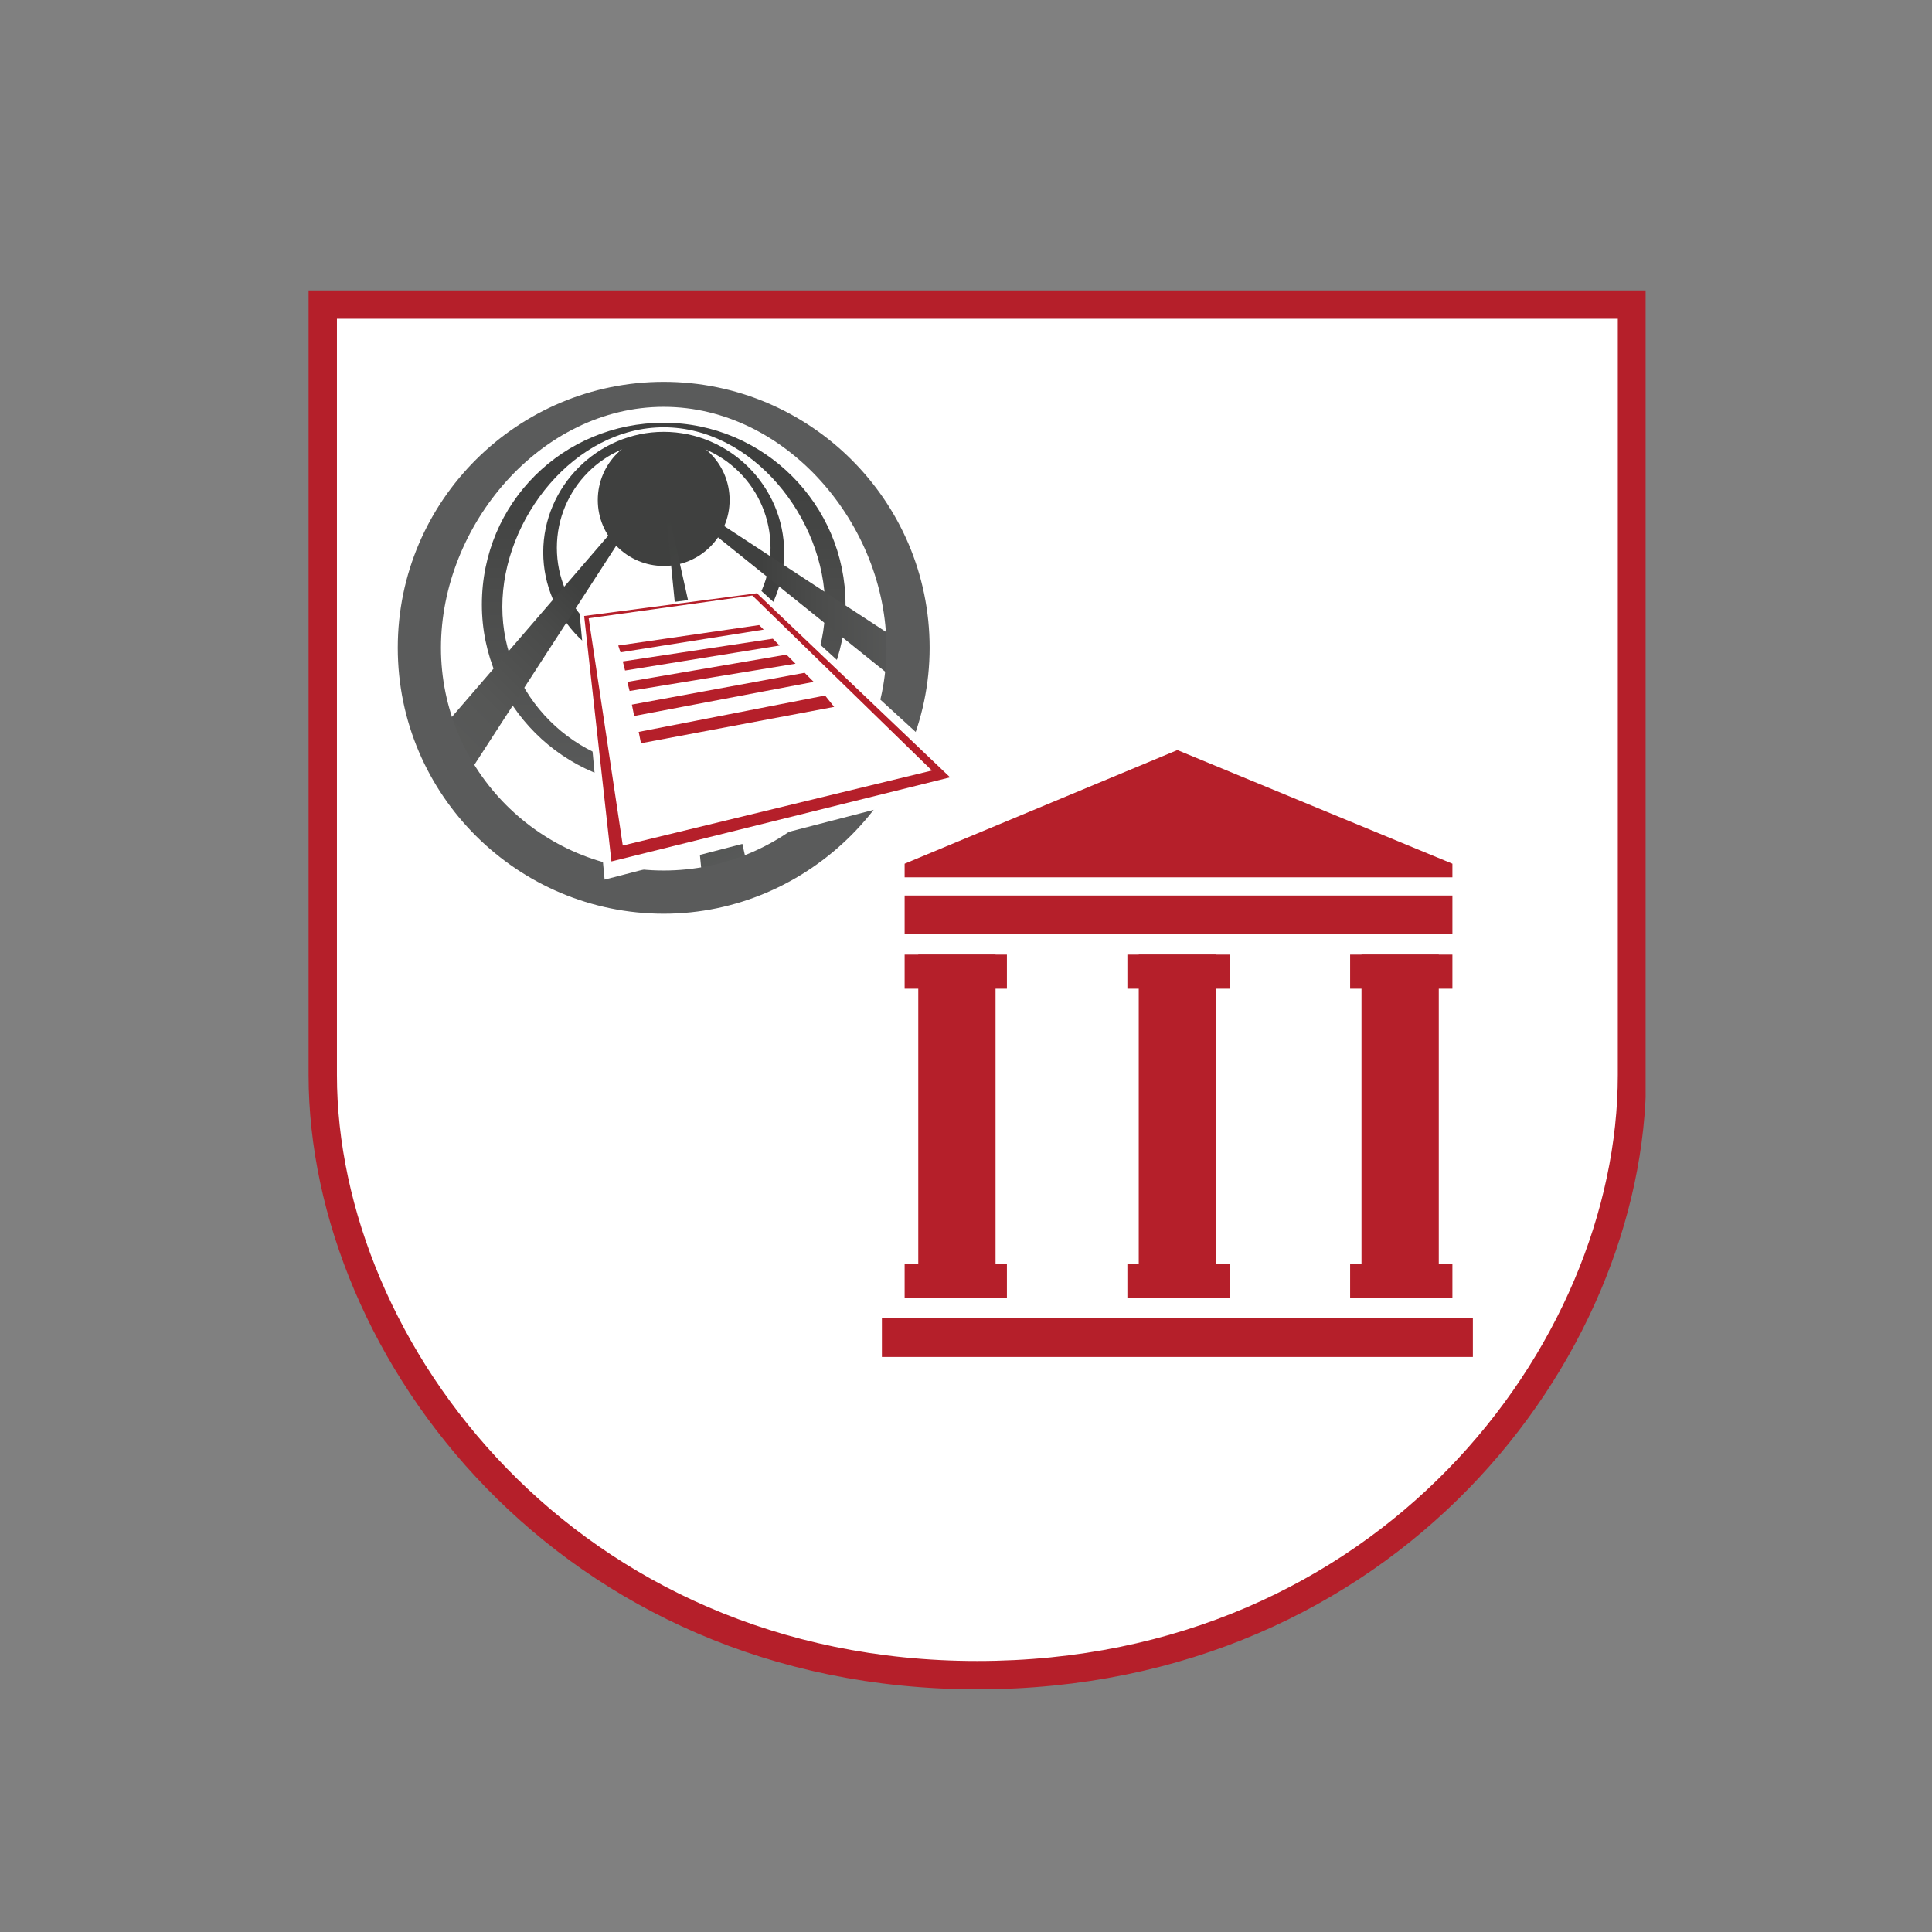
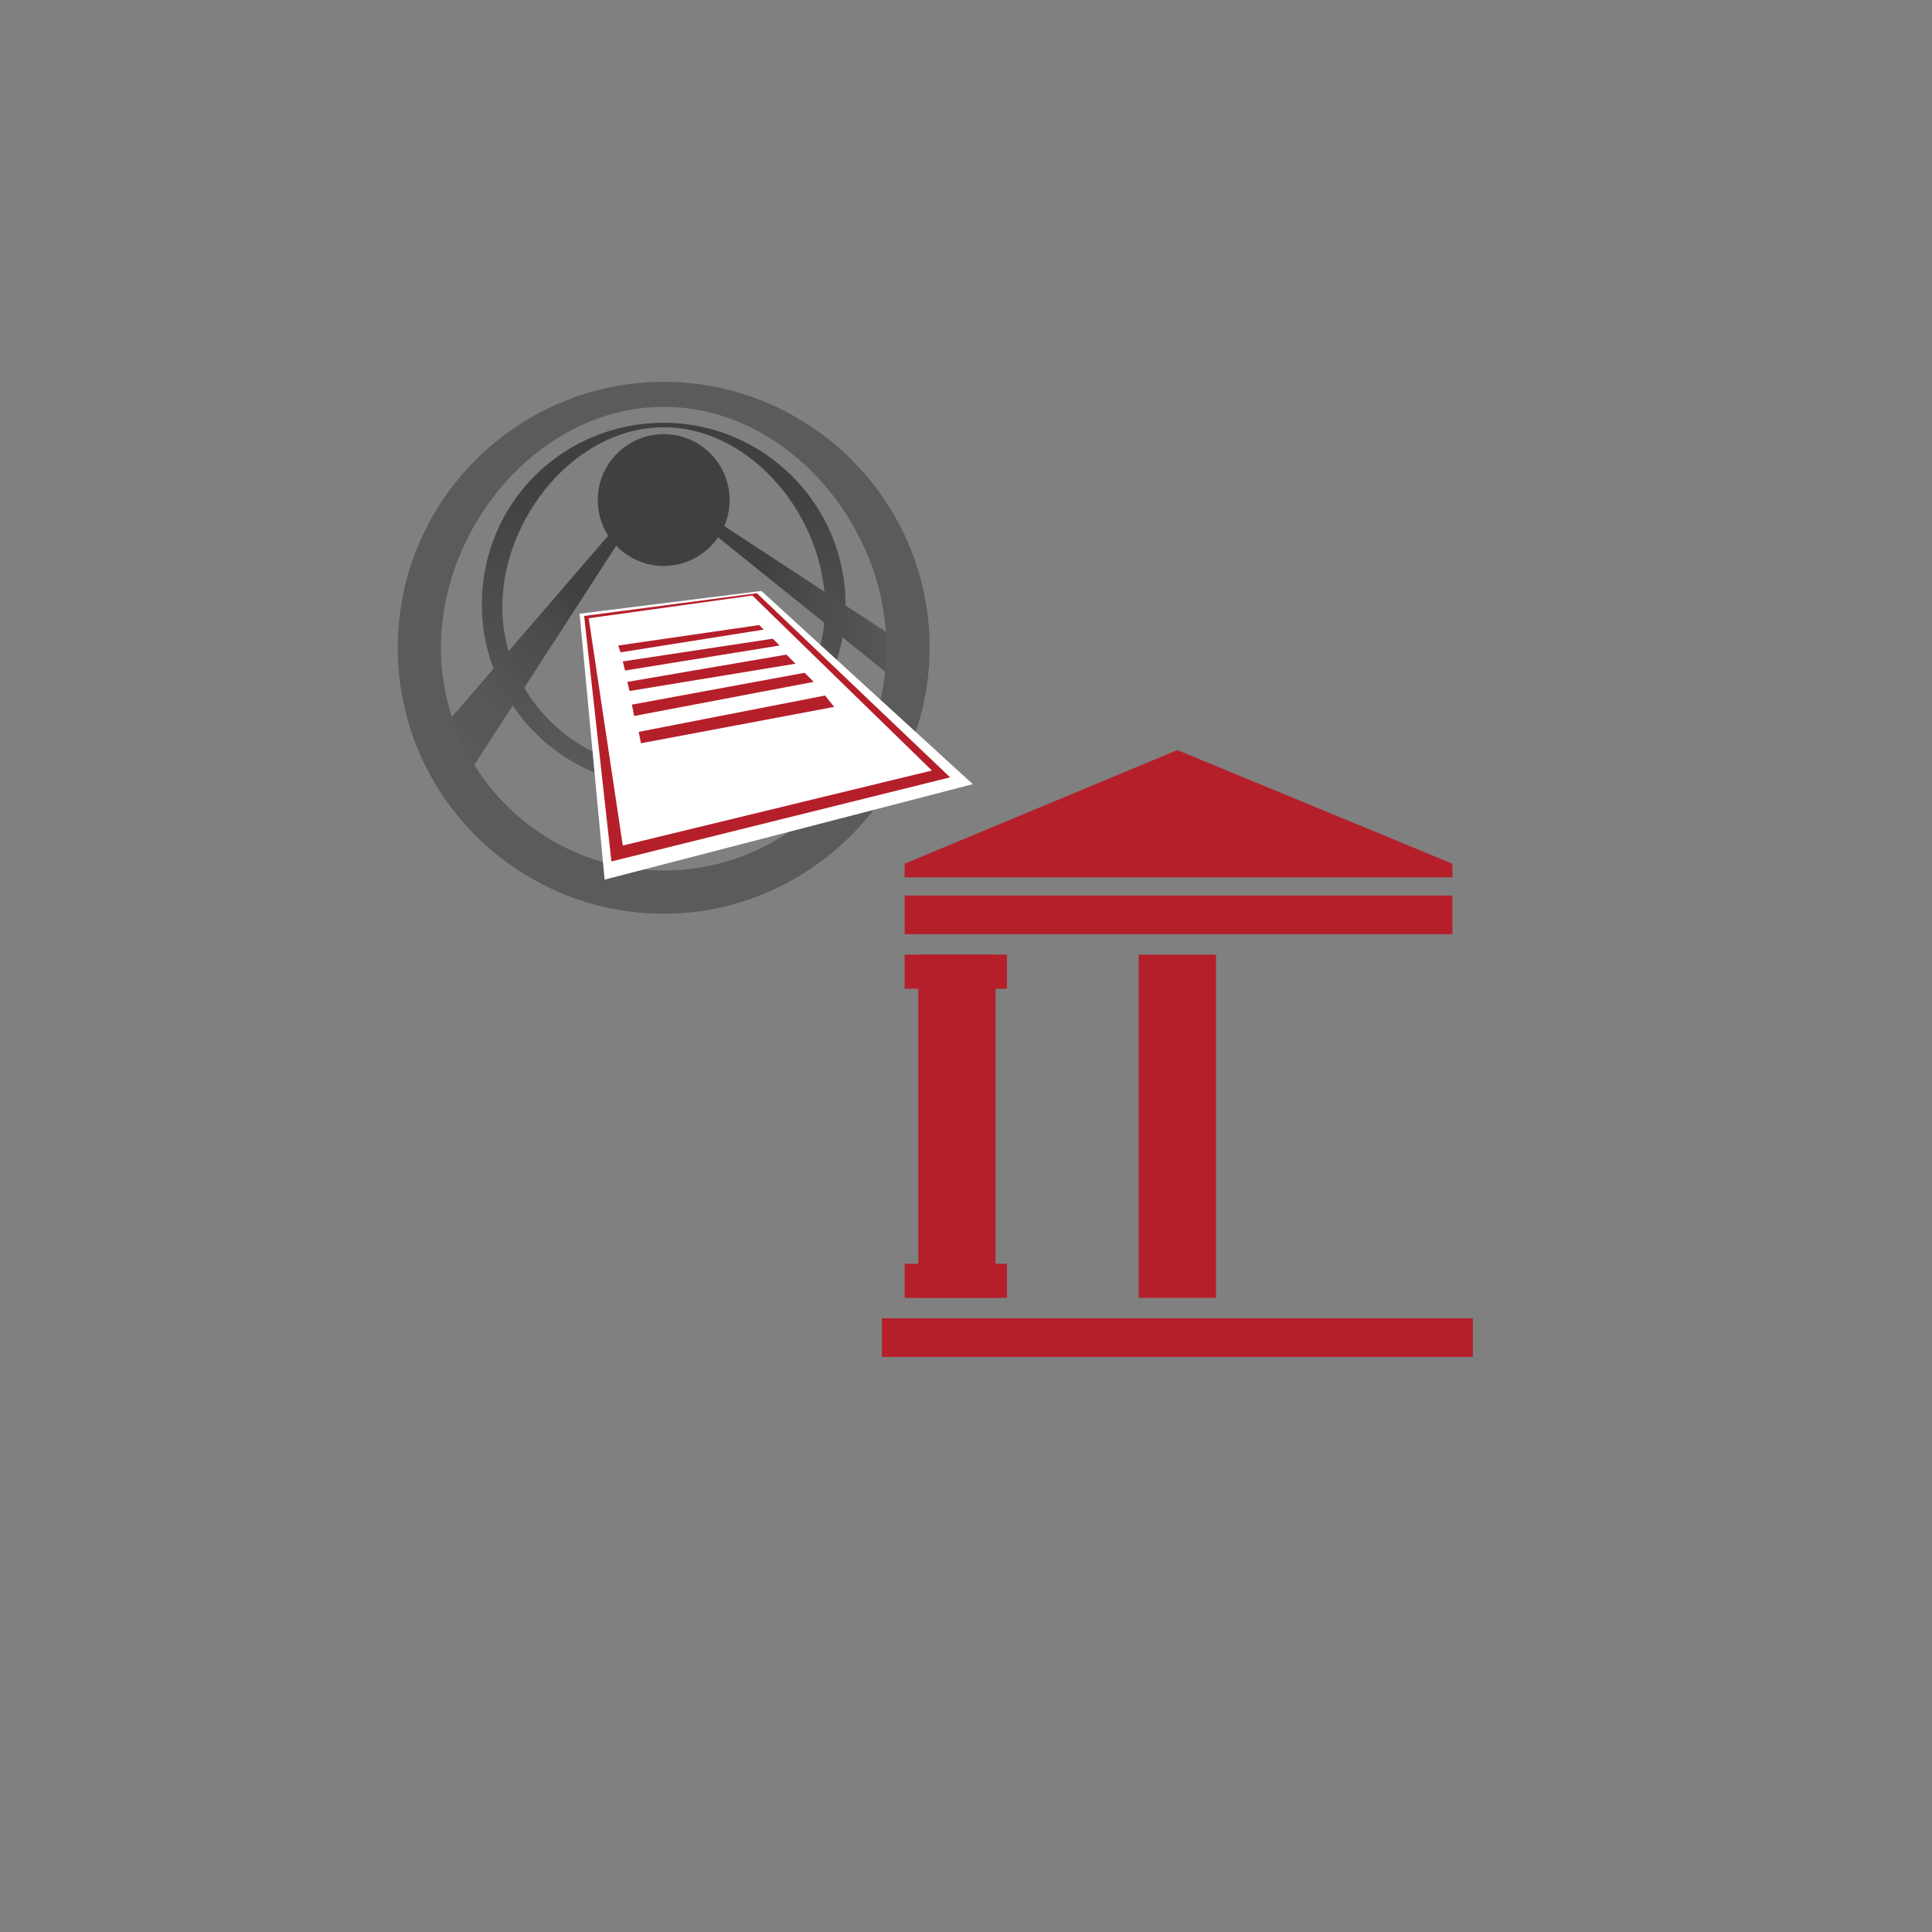
<svg xmlns="http://www.w3.org/2000/svg" xmlns:xlink="http://www.w3.org/1999/xlink" xml:space="preserve" id="Ebene_1" x="0" y="0" style="enable-background:new 0 0 85 85" version="1.1" viewBox="0 0 85 85">
  <rect x="0" y="0" width="85" height="85" fill="#808080" stroke="none" />
  <style>.st2,.st3{fill:#b51f2a}</style>
  <defs>
-     <path id="SVGID_1_" d="M13 10.6h59.4v63.7H13z" />
-   </defs>
+     </defs>
  <clipPath id="SVGID_2_">
    <use xlink:href="#SVGID_1_" style="overflow:visible" />
  </clipPath>
  <path d="M14.2 13.4v33.9C14.2 59.4 25 73.7 43 73.7s28.8-14.2 28.8-26.4V13.4H14.2z" style="clip-path:url(#SVGID_2_);fill:#fff" />
  <path d="M14.2 13.4v33.9C14.2 59.4 25 73.7 43 73.7s28.8-14.2 28.8-26.4V13.4H14.2z" style="clip-path:url(#SVGID_2_);fill:none;stroke:#b51f2a;stroke-width:1.247" />
  <path d="M39.8 39.4h24.1v1.7H39.8zm-1 18.6h26v1.7h-26z" class="st2" />
  <path d="m63.9 38-12.1-5-12 5v.6h24.1z" class="st3" />
  <path d="M40.4 42h3.4v15.1h-3.4z" class="st2" />
  <path d="M39.8 42h4.5v1.5h-4.5zm0 13.6h4.5v1.5h-4.5zM50.1 42h3.4v15.1h-3.4z" class="st2" />
-   <path d="M49.6 42h4.5v1.5h-4.5zm0 13.6h4.5v1.5h-4.5zM59.9 42h3.4v15.1h-3.4z" class="st2" />
-   <path d="M59.4 42h4.5v1.5h-4.5zm0 13.6h4.5v1.5h-4.5z" class="st2" />
  <defs>
    <path id="SVGID_3_" d="M13 13.6h32.3v29.3H13z" />
  </defs>
  <clipPath id="SVGID_4_">
    <use xlink:href="#SVGID_3_" style="overflow:visible" />
  </clipPath>
  <path d="M26.3 22c0-1.6 1.3-2.9 2.9-2.9 1.6 0 2.9 1.3 2.9 2.9 0 1.6-1.3 2.9-2.9 2.9-1.6 0-2.9-1.3-2.9-2.9" style="clip-path:url(#SVGID_4_);fill:#3f403f" />
  <defs>
    <path id="SVGID_5_" d="M22.1 26.7c0-3.9 3.2-7.9 7.1-7.9s7.1 4 7.1 7.9-3.2 7.1-7.1 7.1-7.1-3.2-7.1-7.1m-.9-.1c0 4.4 3.6 8 8 8s8-3.6 8-8-3.6-8-8-8-8 3.5-8 8" />
  </defs>
  <clipPath id="SVGID_6_">
    <use xlink:href="#SVGID_5_" style="overflow:visible" />
  </clipPath>
  <linearGradient id="SVGID_7_" x1="-286.652" x2="-285.652" y1="612.657" y2="612.657" gradientTransform="matrix(0 16.036 16.036 0 -9795.624 4615.416)" gradientUnits="userSpaceOnUse">
    <stop offset="0" style="stop-color:#3f403f" />
    <stop offset=".144" style="stop-color:#3f403f" />
    <stop offset=".435" style="stop-color:#4a4b4a" />
    <stop offset="1" style="stop-color:#5a5b5b" />
  </linearGradient>
  <path d="M21.2 18.5h16v16h-16z" style="clip-path:url(#SVGID_6_);fill:url(#SVGID_7_)" />
  <defs>
    <path id="SVGID_8_" d="M13 13.6h32.3v29.3H13z" />
  </defs>
  <clipPath id="SVGID_9_">
    <use xlink:href="#SVGID_8_" style="overflow:visible" />
  </clipPath>
-   <path d="M29.2 29.6c-2.9 0-5.3-2.4-5.3-5.3s2.4-5.3 5.3-5.3 5.3 2.4 5.3 5.3-2.4 5.3-5.3 5.3m0-10.2c-2.6 0-4.7 2.1-4.7 4.7s2.1 4.7 4.7 4.7 4.7-2.1 4.7-4.7-2.1-4.7-4.7-4.7" style="clip-path:url(#SVGID_9_);fill:#3f403f" />
  <defs>
    <path id="SVGID_10_" d="M29.3 21.8 40 30.4l.2-1.8-10.7-7z" />
  </defs>
  <clipPath id="SVGID_11_">
    <use xlink:href="#SVGID_10_" style="overflow:visible" />
  </clipPath>
  <linearGradient id="SVGID_12_" x1="-229.612" x2="-228.612" y1="643.865" y2="643.865" gradientTransform="matrix(10.9 0 0 -10.9 2532.087 7044.061)" gradientUnits="userSpaceOnUse">
    <stop offset="0" style="stop-color:#3f403f" />
    <stop offset=".378" style="stop-color:#3f403f" />
    <stop offset=".589" style="stop-color:#4a4b4a" />
    <stop offset="1" style="stop-color:#5a5b5b" />
  </linearGradient>
  <path d="M29.3 21.6h10.9v8.7H29.3z" style="clip-path:url(#SVGID_11_);fill:url(#SVGID_12_)" />
  <defs>
    <path id="SVGID_13_" d="m19.4 32.1.4 3.2 9-13.9v-.2z" />
  </defs>
  <clipPath id="SVGID_14_">
    <use xlink:href="#SVGID_13_" style="overflow:visible" />
  </clipPath>
  <linearGradient id="SVGID_15_" x1="-219.97" x2="-218.97" y1="607.03" y2="607.03" gradientTransform="scale(16.335 -16.335) rotate(45 625.84 569.365)" gradientUnits="userSpaceOnUse">
    <stop offset="0" style="stop-color:#5a5b5b" />
    <stop offset=".258" style="stop-color:#565756" />
    <stop offset=".521" style="stop-color:#494a49" />
    <stop offset=".653" style="stop-color:#3f403f" />
    <stop offset="1" style="stop-color:#3f403f" />
  </linearGradient>
  <path d="m12.3 28.3 11.8-11.8 11.8 11.8-11.8 11.8z" style="clip-path:url(#SVGID_14_);fill:url(#SVGID_15_)" />
  <defs>
    <path id="SVGID_16_" d="M29.3 22.6 31 39.7l1.9-1.5-3.5-15.7z" />
  </defs>
  <clipPath id="SVGID_17_">
    <use xlink:href="#SVGID_16_" style="overflow:visible" />
  </clipPath>
  <linearGradient id="SVGID_18_" x1="-274.433" x2="-273.433" y1="627.439" y2="627.439" gradientTransform="matrix(7.934 13.619 13.645 -7.807 -6357.124 8659.696)" gradientUnits="userSpaceOnUse">
    <stop offset="0" style="stop-color:#3f403f" />
    <stop offset=".391" style="stop-color:#444644" />
    <stop offset=".86" style="stop-color:#545655" />
    <stop offset="1" style="stop-color:#5a5b5b" />
  </linearGradient>
-   <path d="m32 21 8.4 14.4-10.2 5.8-8.4-14.4z" style="clip-path:url(#SVGID_17_);fill:url(#SVGID_18_)" />
  <defs>
    <path id="SVGID_19_" d="M19.4 28.5c0-5.4 4.4-10.6 9.8-10.6S39 23.1 39 28.5s-4.4 9.8-9.8 9.8-9.8-4.4-9.8-9.8m-1.9 0c0 6.5 5.3 11.7 11.7 11.7s11.7-5.3 11.7-11.7c0-6.5-5.3-11.7-11.7-11.7S17.5 22 17.5 28.5" />
  </defs>
  <clipPath id="SVGID_20_">
    <use xlink:href="#SVGID_19_" style="overflow:visible" />
  </clipPath>
  <linearGradient id="SVGID_21_" x1="-231.871" x2="-230.871" y1="584.61" y2="584.61" gradientTransform="matrix(0 -23.451 -23.451 0 13739.04 -5397.477)" gradientUnits="userSpaceOnUse">
    <stop offset="0" style="stop-color:#5a5b5b" />
    <stop offset="1" style="stop-color:#5a5b5b" />
  </linearGradient>
  <path d="M17.5 16.7H41v23.5H17.5z" style="clip-path:url(#SVGID_20_);fill:url(#SVGID_21_)" />
  <path d="m26.6 38.7 16.2-4.2-9.3-8.5-8 1z" style="fill:#fff" />
  <path d="m41.8 34.2-14.9 3.7-1.2-10.8 7.6-1 8.5 8.1zm-14.4 3L41 33.9l-7.9-7.7-7.2 1 1.5 10z" class="st3" />
  <path d="m33.6 27.7-6.3 1-.1-.3 6.2-.9zm.7.7-6.8 1.1-.1-.4 6.6-1zm.7.8-7.3 1.2-.1-.4 7-1.2zm.8.8-7.9 1.5-.1-.5 7.6-1.4zm.9 1.1-8.5 1.6-.1-.5 8.2-1.6z" class="st3" />
</svg>